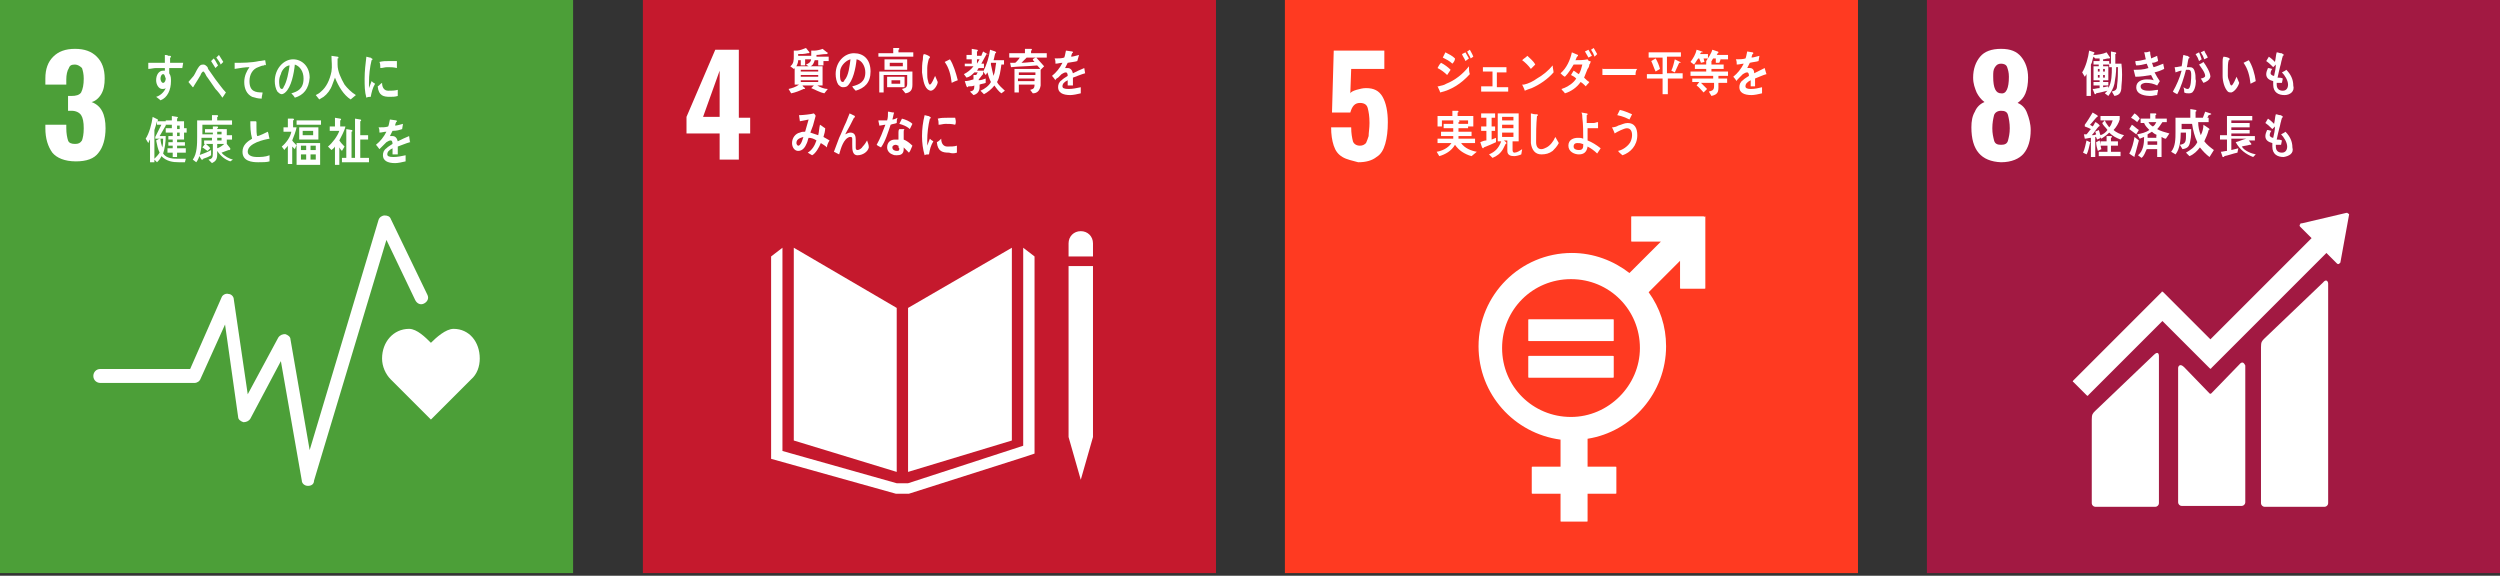
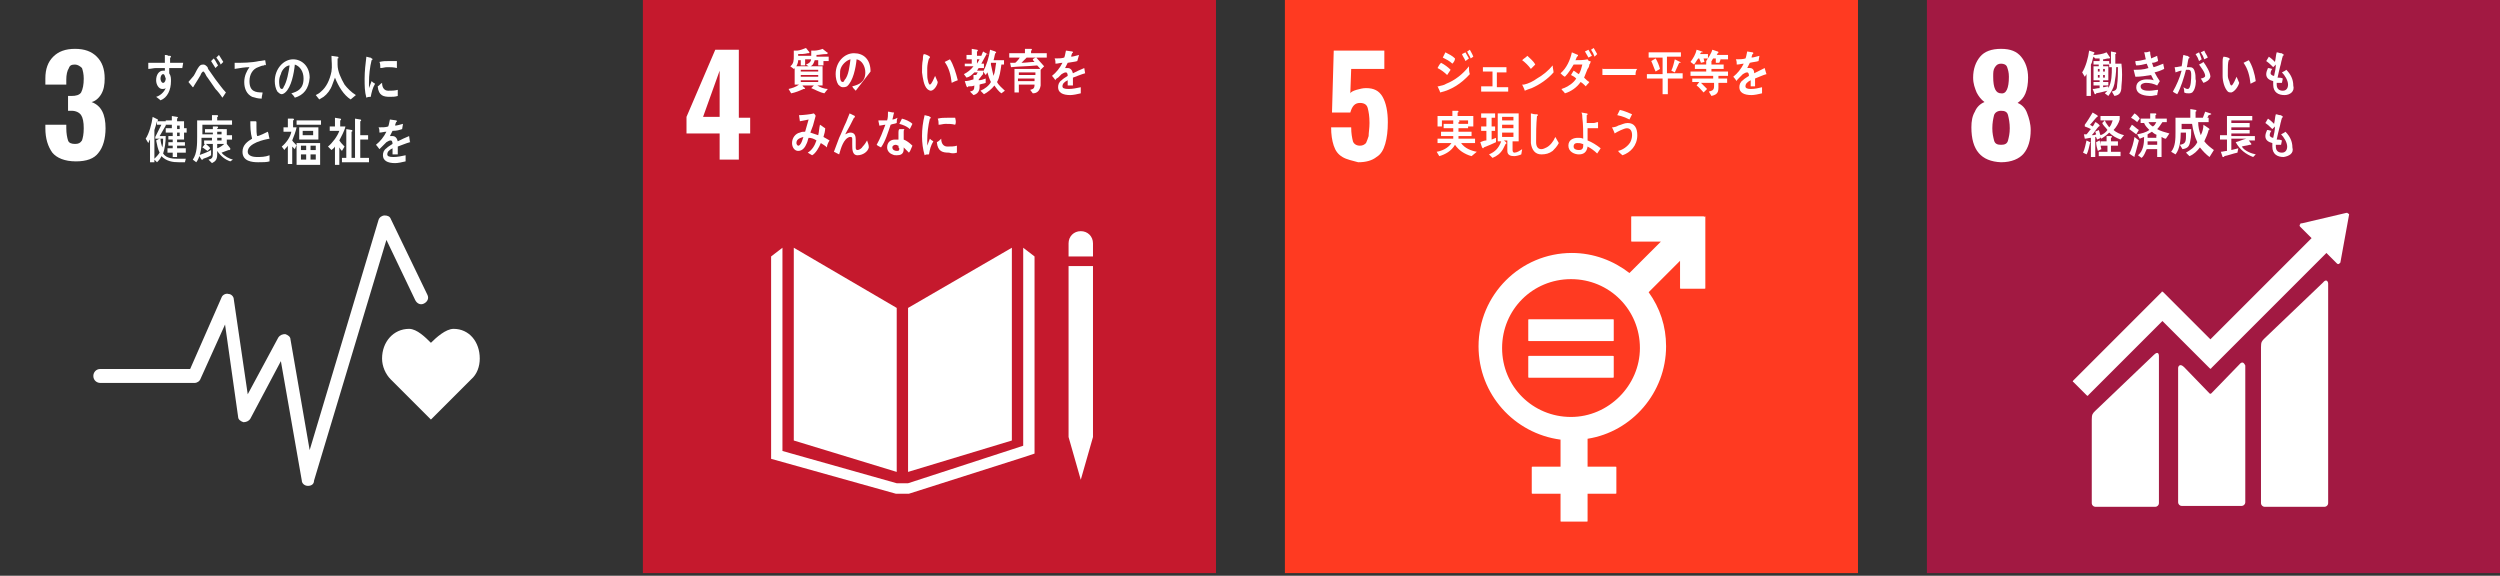
<svg xmlns="http://www.w3.org/2000/svg" version="1.1" id="レイヤー_2" x="0px" y="0px" viewBox="0 0 286.6 66" style="enable-background:new 0 0 286.6 66;" xml:space="preserve">
  <rect x="0" y="0" width="286.6" height="66" fill="#333333" stroke="none" />
  <style type="text/css">
	.st0{fill:#4C9F38;}
	.st1{fill:#C5192D;}
	.st2{fill:#FF3A21;}
	.st3{fill:#A21942;}
	.st4{fill:#FFFFFF;}
</style>
-   <rect x="0" y="0" class="st0" width="65.7" height="65.7" />
  <rect x="73.7" y="0" class="st1" width="65.7" height="65.7" />
  <rect x="147.3" y="0" class="st2" width="65.7" height="65.7" />
  <rect x="220.9" y="0" class="st3" width="65.7" height="65.7" />
  <g>
    <path class="st4" d="M82.5,15.3h-3.8v-1.9L82,5.7h2.7v7.8h1.3v1.8h-1.3v3h-2.2V15.3z M82.5,13.5V8.1l-1.9,5.3H82.5z" />
  </g>
  <g>
    <path class="st4" d="M153.9,18c-0.5-0.3-0.8-0.7-1-1.3c-0.2-0.6-0.3-1.3-0.3-2.1h2.3c0,0.7,0.1,1.2,0.2,1.6   c0.1,0.3,0.4,0.5,0.8,0.5c0.3,0,0.5-0.1,0.7-0.3c0.1-0.2,0.2-0.5,0.3-0.8c0-0.4,0.1-0.9,0.1-1.5c0-0.8-0.1-1.3-0.2-1.7   c-0.1-0.4-0.4-0.6-0.9-0.6c-0.6,0-0.9,0.4-1.1,1.1h-2.1l0.2-7.1h5.8v2.1h-3.8l-0.1,2.8c0.1-0.2,0.4-0.3,0.7-0.4   c0.4-0.1,0.7-0.2,1.1-0.2c0.9,0,1.5,0.3,1.9,1c0.4,0.7,0.6,1.7,0.6,2.9c0,1-0.1,1.8-0.3,2.5c-0.2,0.7-0.5,1.2-1,1.5   c-0.5,0.4-1.2,0.6-2.1,0.6C155,18.4,154.4,18.3,153.9,18z" />
  </g>
  <g>
    <path class="st4" d="M226,14.6c0-0.7,0.1-1.3,0.4-1.8c0.2-0.5,0.6-0.9,1.1-1.1c-0.4-0.3-0.7-0.7-0.9-1.1c-0.2-0.5-0.4-1-0.4-1.7   c0-1,0.3-1.8,0.8-2.4c0.5-0.6,1.3-0.9,2.4-0.9s1.8,0.3,2.3,0.9c0.5,0.6,0.8,1.4,0.8,2.4c0,0.7-0.1,1.3-0.3,1.8   c-0.2,0.5-0.5,0.8-0.9,1.1c0.5,0.2,0.9,0.6,1.1,1.2c0.2,0.5,0.4,1.2,0.4,1.9c0,1.2-0.3,2.1-0.8,2.7c-0.5,0.6-1.4,1-2.6,1   C227.1,18.5,226,17.2,226,14.6z M230.2,16.1c0.1-0.4,0.2-0.8,0.2-1.4c0-0.6-0.1-1.1-0.2-1.5c-0.1-0.4-0.4-0.5-0.8-0.5   s-0.7,0.2-0.8,0.5c-0.1,0.4-0.2,0.9-0.2,1.5c0,0.6,0.1,1,0.2,1.4c0.1,0.4,0.4,0.5,0.8,0.5S230.1,16.5,230.2,16.1z M230.3,8.8   c0-0.5-0.1-0.8-0.2-1.1c-0.1-0.3-0.4-0.4-0.7-0.4c-0.3,0-0.5,0.1-0.7,0.4c-0.2,0.3-0.2,0.6-0.2,1.1c0,1.3,0.3,1.9,0.9,1.9   C230,10.8,230.3,10.1,230.3,8.8z" />
  </g>
  <g>
    <path class="st4" d="M6,17.5c-0.5-0.7-0.8-1.6-0.8-2.8v-0.4h2.4v0.4c0,0.6,0.1,1.1,0.2,1.4c0.1,0.3,0.4,0.4,0.8,0.4   c0.4,0,0.6-0.1,0.8-0.4c0.1-0.3,0.2-0.7,0.2-1.4c0-0.7-0.1-1.2-0.3-1.5c-0.2-0.3-0.6-0.5-1.1-0.5c0,0-0.2,0-0.4,0v-1.7h0.4   c0.5,0,0.9-0.1,1.1-0.4C9.5,10.2,9.6,9.7,9.6,9c0-0.5-0.1-0.9-0.2-1.2C9.2,7.6,8.9,7.4,8.6,7.4c-0.4,0-0.6,0.1-0.7,0.4   C7.7,8.1,7.6,8.6,7.6,9.1v0.6H5.2V9c0-1.1,0.3-1.9,0.9-2.5c0.6-0.6,1.4-0.9,2.5-0.9c1.1,0,1.9,0.3,2.5,0.9c0.6,0.6,0.9,1.4,0.9,2.5   c0,0.7-0.1,1.3-0.4,1.8c-0.3,0.5-0.7,0.8-1.1,0.9c1.1,0.4,1.6,1.4,1.6,3c0,1.2-0.3,2.2-0.8,2.8c-0.5,0.7-1.4,1-2.6,1   C7.4,18.5,6.5,18.1,6,17.5z" />
  </g>
  <g>
    <path class="st4" d="M266.3,32.4l-6.7,6.4c-0.3,0.3-0.4,0.4-0.4,1v17.9c0,0.2,0.2,0.4,0.4,0.4h6.9c0.2,0,0.4-0.2,0.4-0.4V32.5   C266.9,32.3,266.7,31.9,266.3,32.4" />
    <path class="st4" d="M246.9,40.7l-6.7,6.4c-0.3,0.3-0.4,0.4-0.4,1v9.6c0,0.2,0.2,0.4,0.4,0.4h6.9c0.2,0,0.4-0.2,0.4-0.4V40.8   C247.5,40.6,247.4,40.2,246.9,40.7" />
    <path class="st4" d="M269.3,24.6c0-0.1,0-0.1-0.1-0.1c0,0-0.1-0.1-0.1-0.1l0,0l-0.1,0l-5.1,1.2l-0.1,0c0,0-0.1,0-0.1,0.1   c-0.1,0.1-0.1,0.2,0,0.3l0.1,0.1l1.2,1.2l-11.6,11.6l-5.4-5.4c-0.1-0.1-0.2-0.1-0.2,0l-1.5,1.5c0,0,0,0,0,0l-8.6,8.6   c-0.1,0.1-0.1,0.2,0,0.2l1.5,1.5c0.1,0.1,0.2,0.1,0.2,0l8.5-8.5l3.9,3.9c0,0,0,0,0,0l1.5,1.5c0.1,0.1,0.2,0.1,0.2,0l13.2-13.2   l1.2,1.2c0.1,0.1,0.2,0.1,0.3,0c0,0,0.1-0.1,0.1-0.1l0,0L269.3,24.6L269.3,24.6z" />
    <path class="st4" d="M256.7,41.8l-3.2,3.3c-0.1,0.1-0.2,0-0.2,0l-2.9-3c-0.5-0.5-0.7-0.1-0.7,0.1v15.4c0,0.2,0.2,0.4,0.4,0.4h6.9   c0.2,0,0.4-0.2,0.4-0.4V41.9C257.3,41.7,257.1,41.3,256.7,41.8" />
  </g>
  <g>
    <path class="st4" d="M55,41.1c0-1.9-1.2-3.4-3-3.4c-0.9,0-2,1-2.6,1.6c-0.6-0.6-1.6-1.6-2.5-1.6c-1.8,0-3.1,1.5-3.1,3.4   c0,0.9,0.4,1.8,1,2.4l0,0l4.6,4.6l4.6-4.6l0,0C54.7,42.9,55,42,55,41.1z" />
    <g>
      <path class="st4" d="M35.3,55.7C35.3,55.7,35.3,55.7,35.3,55.7c-0.4,0-0.7-0.3-0.7-0.6l-2.4-13.7L28.7,48    c-0.2,0.3-0.5,0.4-0.8,0.4c-0.3-0.1-0.6-0.3-0.6-0.6l-1.5-10.6L23,43.4c-0.1,0.3-0.4,0.5-0.7,0.5H11.5c-0.4,0-0.8-0.3-0.8-0.8    c0-0.4,0.3-0.8,0.8-0.8h10.3l3.6-8.2c0.1-0.3,0.5-0.5,0.8-0.4c0.3,0,0.6,0.3,0.6,0.6l1.6,10.9l3.5-6.5c0.2-0.3,0.5-0.4,0.8-0.4    c0.3,0.1,0.6,0.3,0.6,0.6l2.2,12.7l7.9-26.4c0.1-0.3,0.4-0.5,0.7-0.5c0.3,0,0.6,0.1,0.7,0.4l4.2,8.7c0.2,0.4,0,0.8-0.4,1    c-0.4,0.2-0.8,0-1-0.4l-3.3-6.9l-8.3,27.6C36,55.5,35.7,55.7,35.3,55.7z" />
    </g>
  </g>
  <g>
    <polygon class="st4" points="102.8,35.3 91,28.4 91,50.5 102.8,54.1  " />
    <polygon class="st4" points="104.1,35.3 104.1,54.1 116,50.5 116,28.4  " />
    <polygon class="st4" points="122.9,50.1 122.5,50.1 123.9,55 125.3,50.1 125,50.1 125.3,50.1 125.3,30.5 125,30.5 124.6,30.5    124.2,30.5 123.6,30.5 123.2,30.5 122.9,30.5 122.5,30.5 122.5,50.1  " />
    <polygon class="st4" points="118.6,29.4 117.3,28.4 117.3,51.1 104.1,55.4 103.5,55.4 103.4,55.4 102.8,55.4 89.7,51.7 89.7,28.4    88.4,29.4 88.4,52.6 102.7,56.6 103.4,56.6 103.5,56.6 104.2,56.6 117.4,52.4 118.6,52  " />
    <path class="st4" d="M125.3,27.9c0-0.8-0.6-1.4-1.4-1.4c-0.8,0-1.4,0.6-1.4,1.4v1.5h2.8V27.9z" />
  </g>
  <g>
    <path class="st4" d="M195.3,24.8h-8.2c-0.1,0-0.1,0-0.1,0.1v2.7c0,0.1,0,0.1,0.1,0.1h3.3l-3.6,3.6c-1.8-1.4-4.1-2.3-6.6-2.3   c-5.9,0-10.7,4.8-10.7,10.7c0,5.5,4.1,10,9.4,10.7v3.1h-3.2c-0.1,0-0.1,0-0.1,0.1v2.9c0,0.1,0,0.1,0.1,0.1h3.2v3.1   c0,0.1,0,0.1,0.1,0.1h2.9c0.1,0,0.1,0,0.1-0.1v-3.1h3.2c0.1,0,0.1,0,0.1-0.1v-2.9c0-0.1,0-0.1-0.1-0.1h-3.2v-3.2   c5.1-0.8,9-5.3,9-10.6c0-2.3-0.7-4.4-2-6.2l3.6-3.6v3.1c0,0.1,0,0.1,0.1,0.1h2.7c0.1,0,0.1,0,0.1-0.1v-8.2   C195.4,24.9,195.3,24.8,195.3,24.8 M180.1,47.8c-4.4,0-7.9-3.5-7.9-7.9c0-4.4,3.5-7.9,7.9-7.9c4.4,0,7.9,3.5,7.9,7.9   C188,44.2,184.4,47.8,180.1,47.8" />
    <path class="st4" d="M184.9,36.6h-9.6c-0.1,0-0.1,0-0.1,0.1V39c0,0.1,0,0.1,0.1,0.1h9.6c0.1,0,0.1,0,0.1-0.1v-2.3   C185,36.6,185,36.6,184.9,36.6" />
    <path class="st4" d="M184.9,40.8h-9.6c-0.1,0-0.1,0-0.1,0.1v2.3c0,0.1,0,0.1,0.1,0.1h9.6c0.1,0,0.1,0,0.1-0.1v-2.3   C185,40.8,185,40.8,184.9,40.8" />
  </g>
  <g>
    <path class="st4" d="M42.5,11.1c-0.2,0-0.3,0-0.5,0.1c-0.2-0.7-0.2-1.4-0.2-2.2c0-0.8,0.1-1.7,0.2-2.5l0.4,0.1c0.1,0,0.1,0,0.2,0.1   c0,0,0.1,0,0.1,0.1c0,0,0,0.1-0.1,0.1c-0.2,0.8-0.3,1.7-0.3,2.6c0,0.2,0,0.4,0,0.6c0.1-0.3,0.2-0.5,0.3-0.8   c0.1,0.1,0.2,0.2,0.4,0.3C42.7,10.1,42.6,10.6,42.5,11.1z M45.6,11c-0.3,0.1-0.6,0.1-0.9,0.1c-0.7,0-1.3-0.1-1.4-1.2   c0.2-0.1,0.3-0.3,0.5-0.4c0,0.6,0.3,0.9,0.7,0.9c0.4,0,0.7,0,1.1-0.1C45.6,10.5,45.6,10.8,45.6,11z M45.5,7.8   c-0.4-0.1-0.7-0.1-1.1-0.1c-0.3,0-0.5,0.1-0.8,0.1c0-0.2,0-0.5-0.1-0.7c0.4-0.1,0.7-0.1,1.1-0.1c0.3,0,0.6,0,0.9,0   C45.5,7.3,45.5,7.6,45.5,7.8z" />
    <path class="st4" d="M20.9,7.8c-0.2,0-0.4,0-0.6,0c-0.3,0-0.6,0-0.9,0c0,0.2,0,0.4,0,0.6c0.2,0.3,0.2,0.6,0.2,0.9   c0,1-0.4,1.9-1.2,2.2c-0.2-0.2-0.4-0.3-0.5-0.4c0.4-0.1,0.9-0.5,1.1-1c-0.1,0.1-0.3,0.1-0.4,0.1c-0.4,0-0.7-0.5-0.7-1   c0-0.6,0.3-1.1,0.8-1.1c0.1,0,0.1,0,0.2,0c0-0.1,0-0.2,0-0.3c-0.3,0-0.7,0-1,0c-0.3,0-0.6,0.1-0.9,0.1c0-0.2,0-0.5,0-0.7   c0.6,0,1.3,0,1.9,0c0-0.3,0-0.6,0-0.9c0.1,0,0.3,0,0.4,0.1c0.1,0,0.1,0,0.2,0c0,0,0.1,0,0.1,0.1c0,0.1,0,0.1-0.1,0.1   c0,0.2,0,0.4,0,0.6c0.5,0,1,0,1.5,0L20.9,7.8z M18.7,8.5c-0.2,0-0.3,0.3-0.3,0.5c0,0.2,0.1,0.5,0.3,0.5c0.2,0,0.3-0.3,0.3-0.5   C18.9,8.8,18.9,8.5,18.7,8.5z" />
    <path class="st4" d="M25.5,11.2c-0.2-0.3-0.5-0.7-0.8-1c-0.3-0.4-0.6-0.9-0.9-1.3c-0.1-0.1-0.2-0.3-0.3-0.5   c-0.1-0.1-0.1-0.2-0.2-0.2c-0.1,0-0.3,0.3-0.3,0.4c-0.1,0.2-0.2,0.3-0.3,0.5c-0.2,0.3-0.3,0.5-0.5,0.8c0,0,0,0,0,0   c0,0,0,0.1-0.1,0.1l-0.5-0.6c0.2-0.2,0.4-0.5,0.6-0.7c0.2-0.3,0.3-0.6,0.5-0.9c0.2-0.3,0.3-0.4,0.6-0.4c0.2,0,0.3,0.1,0.5,0.3   C23.8,7.8,23.9,8,24,8.1c0.2,0.3,0.5,0.7,0.7,1c0.4,0.5,0.8,1.1,1.2,1.5L25.5,11.2z M24.7,7.8c-0.2-0.3-0.3-0.5-0.5-0.8l0.3-0.3   c0.2,0.2,0.3,0.5,0.5,0.8L24.7,7.8z M25.3,7.4c-0.1-0.3-0.3-0.5-0.5-0.8l0.3-0.3c0.2,0.3,0.3,0.5,0.5,0.8L25.3,7.4z" />
    <path class="st4" d="M30.3,7.5c-0.2,0-0.5,0.1-0.7,0.2c-0.6,0.2-1,0.8-1,1.6c0,1.2,0.7,1.3,1.5,1.3c0,0.2-0.1,0.4-0.1,0.7   c0,0-0.1,0-0.1,0c-0.3,0-0.7-0.1-1-0.2c-0.6-0.3-0.9-0.9-0.9-1.7c0-0.7,0.3-1.3,0.6-1.7c-0.5,0-1.1,0.1-1.7,0.2c0-0.3,0-0.5,0-0.7   c0.9,0,1.9,0,2.8-0.2c0.2,0,0.6-0.1,0.7-0.1c0,0.1,0.1,0.5,0.1,0.6C30.4,7.4,30.3,7.4,30.3,7.5z" />
    <path class="st4" d="M33.8,11.2c-0.1-0.2-0.3-0.4-0.4-0.5c0.7-0.2,1.4-0.5,1.4-1.7c0-0.8-0.4-1.4-1-1.6c-0.1,1-0.4,2.6-1.1,3.2   c-0.1,0.1-0.3,0.2-0.4,0.2c-0.2,0-0.4-0.2-0.5-0.3c-0.2-0.3-0.3-0.8-0.3-1.2c0-1.4,1-2.5,2.1-2.5c1,0,1.9,0.8,1.9,2.1   C35.4,10.2,34.8,10.9,33.8,11.2z M32.2,8.5C32.1,8.7,32,9,32,9.3c0,0.2,0,0.9,0.3,0.9c0.1,0,0.2-0.1,0.2-0.2   c0.4-0.6,0.6-1.8,0.7-2.5C32.8,7.5,32.3,8,32.2,8.5z" />
    <path class="st4" d="M40.2,11.4c-0.8-0.5-1.4-1.5-1.8-2.5c-0.1,0.3-0.2,0.5-0.3,0.8c-0.2,0.6-0.6,1.1-1,1.4   c-0.2,0.1-0.3,0.2-0.5,0.3l-0.4-0.5c0.2-0.1,0.4-0.2,0.6-0.4c0.6-0.5,1-1.3,1.2-2.3C38.1,7.6,38,7,38,6.4l0.7,0.1   c0,0,0.1,0,0.1,0.1c0,0.1,0,0.1-0.1,0.1c0,0.2,0,0.5,0,0.7c0,0.8,0.4,1.6,0.8,2.3c0.3,0.4,0.8,0.9,1.3,1.2L40.2,11.4z" />
    <path class="st4" d="M21.2,18.6c-0.2,0-0.4,0-0.7,0c-0.7,0-1.4-0.1-2-0.7c-0.1,0.3-0.3,0.5-0.5,0.7l-0.3-0.3v0.3h-0.5V16   c-0.1,0.1-0.1,0.2-0.2,0.4l-0.3-0.5c0.4-0.6,0.7-1.7,0.8-2.5l0.6,0.3c0,0,0,0,0,0.1c0,0,0,0.1-0.1,0.1h1v0.5l-0.7,1.2h0.7   c0,0.7-0.1,1.4-0.3,2c0.4,0.6,1.2,0.6,1.8,0.6c0.3,0,0.5,0,0.8,0L21.2,18.6z M17.8,15.9v-0.2l0.7-1.4h-0.5v-0.4   c-0.1,0.4-0.2,0.7-0.3,1v3.3c0.2-0.2,0.4-0.4,0.6-0.7c-0.2-0.4-0.3-0.9-0.4-1.4c0.2-0.1,0.3-0.2,0.5-0.2c0,0.3,0.1,0.7,0.2,1   c0.1-0.3,0.1-0.7,0.1-1H17.8z M21.1,15.2V16h-0.8v0.3h0.9v0.4h-0.9V17h1v0.5h-1V18h-0.5v-0.5h-0.6V17h0.6v-0.3h-0.5v-0.4h0.5V16   h-0.5v-0.4h0.5v-0.4H19v-0.5h0.7v-0.4H19v-0.5h0.7v-0.5l0.6,0.1c0,0,0.1,0,0.1,0.1c0,0-0.1,0.1-0.1,0.1v0.3h0.8v0.8h0.3v0.5H21.1z    M20.6,14.4h-0.3v0.4h0.3V14.4z M20.6,15.2h-0.3v0.4h0.3V15.2z" />
    <path class="st4" d="M26.4,18.5c-0.6-0.2-1.1-0.6-1.5-1.2c0,0.1,0,0.3,0,0.4c0,0.6-0.2,0.8-0.6,1l-0.4-0.4c0.4-0.1,0.5-0.2,0.5-0.7   v-1.1h-0.8c0.2,0.2,0.4,0.3,0.5,0.5l-0.3,0.3c-0.2-0.1-0.4-0.3-0.6-0.4l0.3-0.4h-0.1v-0.4h0.9v-0.3h-1.2c0,0.2,0,0.4,0,0.6   c0,0.7-0.2,1.7-0.6,2.2c-0.1-0.1-0.3-0.2-0.4-0.3c0.5-0.7,0.5-1.8,0.5-2.6c0-0.6,0-1.3,0-1.9h1.7v-0.6c0.2,0,0.4,0,0.6,0   c0,0,0.1,0,0.1,0.1c0,0.1,0,0.1-0.1,0.1v0.4h1.7v0.5h-3.4c0,0.4,0,0.7,0,1.1h1.2v-0.2h-0.9v-0.4h0.9v-0.3l0.5,0c0,0,0.1,0,0.1,0.1   c0,0,0,0.1-0.1,0.1v0.1H26v0.7h0.6v0.5H26v0.5l0,0l0.4,0.5c0,0,0,0,0,0.1c0,0,0,0.1-0.1,0.1c0,0-0.1,0-0.1,0   c-0.3,0.1-0.5,0.2-0.8,0.3c0.3,0.4,0.9,0.7,1.3,0.8L26.4,18.5z M24.2,17.8c-0.3,0.2-0.6,0.3-0.9,0.4c0,0,0,0.1-0.1,0.1   c0,0,0,0-0.1,0l-0.3-0.5c0.5-0.2,0.9-0.3,1.4-0.6L24.2,17.8z M25.4,15.1h-0.5v0.3h0.5V15.1z M25.4,15.8h-0.5v0.3h0.5V15.8z    M24.9,16.5V17c0.3-0.1,0.6-0.3,0.8-0.5L24.9,16.5z" />
    <path class="st4" d="M29.6,18.6c-0.7,0-1.8-0.1-1.8-1.2c0-0.8,0.6-1.2,1.1-1.5c-0.2-0.7-0.2-1.4-0.2-2c0.1,0,0.3,0,0.4,0   c0.1,0,0.1,0,0.2,0c0,0,0.1,0,0.1,0.1c0,0,0,0,0,0.1c0,0.2,0,0.4,0,0.5c0,0.2,0,0.9,0.1,1c0,0,0,0,0,0c0.2,0,1-0.4,1.2-0.5   c0.1,0.2,0.1,0.5,0.2,0.8c-0.6,0.1-2.5,0.5-2.5,1.5c0,0.5,0.7,0.6,1,0.6c0.5,0,1,0,1.5-0.2c0,0.2,0,0.5,0,0.7   C30.6,18.6,30.1,18.6,29.6,18.6z" />
    <path class="st4" d="M34,18.7v-2.1l-0.2,0.5c-0.1-0.1-0.2-0.2-0.3-0.3v2H33v-2.1c-0.1,0.2-0.3,0.3-0.4,0.5l-0.3-0.4   c0.5-0.4,1-1.1,1.1-1.7h-0.9v-0.5H33v-1l0.6,0c0,0,0.1,0,0.1,0.1c0,0,0,0.1-0.1,0.1v0.8H34c-0.1,0.5-0.3,1-0.5,1.5   c0.1,0.2,0.4,0.4,0.5,0.6v-0.3h2.7v2.5H34z M34,14.3v-0.5h2.8v0.5H34z M34.3,16v-1.4h2.2V16H34.3z M35.1,16.7h-0.6v0.5h0.6V16.7z    M35.1,17.7h-0.6v0.6h0.6V17.7z M35.9,15h-1.2v0.5h1.2V15z M36.2,16.7h-0.6v0.5h0.6V16.7z M36.2,17.7h-0.6v0.6h0.6V17.7z" />
    <path class="st4" d="M38.9,16.1L38.9,16.1c0.2,0.3,0.4,0.5,0.6,0.7l-0.3,0.5c-0.1-0.1-0.2-0.2-0.3-0.4v2h-0.5v-2.1   c-0.1,0.2-0.3,0.3-0.4,0.4l-0.4-0.4c0.5-0.4,1.1-1.2,1.3-1.8h-1.1v-0.5h0.6v-1l0.6,0.1c0,0,0.1,0,0.1,0.1c0,0,0,0.1-0.1,0.1v0.7   h0.6C39.5,15,39.1,15.7,38.9,16.1z M39.2,18.6v-0.5h0.5v-3.3l0.6,0.1c0,0,0.1,0,0.1,0.1c0,0.1-0.1,0.1-0.1,0.1v3h0.4v-4.5l0.6,0.1   c0,0,0.1,0,0.1,0.1c0,0.1-0.1,0.1-0.1,0.1v1.6h0.9V16h-0.9v2.1h1v0.5H39.2z" />
    <path class="st4" d="M47,16.3C47,16.3,47,16.2,47,16.3c-0.4,0.1-1.1,0.4-1.4,0.5v0.9l-0.6,0c0-0.1,0-0.2,0-0.3V17   c-0.4,0.2-0.6,0.4-0.6,0.7c0,0.2,0.2,0.3,0.7,0.3c0.5,0,0.9-0.1,1.4-0.2l0,0.7c-0.4,0.1-0.9,0.2-1.2,0.2c-0.9,0-1.4-0.3-1.4-0.9   c0-0.3,0.1-0.6,0.4-0.8c0.2-0.2,0.4-0.3,0.7-0.5c0-0.3-0.1-0.4-0.2-0.4c-0.2,0-0.3,0.1-0.5,0.2c-0.1,0.1-0.2,0.2-0.4,0.4   c-0.2,0.2-0.3,0.3-0.4,0.4c-0.1-0.1-0.2-0.3-0.4-0.5c0.5-0.4,0.9-0.9,1.2-1.5c-0.3,0-0.5,0.1-0.8,0.1c0-0.2,0-0.4-0.1-0.6   c0.5,0,0.8,0,1.1-0.1c0.1-0.2,0.1-0.4,0.2-0.8l0.7,0.1c0,0,0.1,0,0.1,0.1c0,0,0,0.1-0.1,0.1c0,0.1-0.1,0.2-0.1,0.4   c0.2,0,0.5-0.1,0.9-0.2l-0.1,0.6C45.8,14.9,45.5,15,45,15c-0.1,0.2-0.2,0.4-0.3,0.6c0.1,0,0.2,0,0.3,0c0.3,0,0.5,0.2,0.6,0.6   c0.4-0.2,0.8-0.4,1.3-0.6L47,16.3C47.1,16.2,47.1,16.3,47,16.3z" />
  </g>
  <g>
    <path class="st4" d="M92.3,6.9l0,0.6h-0.5V6.9h-0.3c0,0.4-0.2,0.8-0.5,1l-0.4-0.3C91,7.3,91,6.9,91,6.4c0-0.2,0-0.4,0-0.6l0.4,0   c0.2,0,0.8-0.2,1-0.3L92.8,6c0,0,0,0.1-0.1,0.1c0,0-0.1,0-0.1,0c-0.4,0.1-0.7,0.1-1.1,0.1c0,0.1,0,0.2,0,0.2h1.7v0.4H92.3z    M94.4,6.9v0.6h-0.6V6.9h-0.4c-0.1,0.3-0.2,0.6-0.5,0.7h1.4v2.2h-0.6c0.3,0.2,0.8,0.4,1.2,0.4l-0.4,0.5c-0.5-0.1-1-0.4-1.5-0.6   c0.1-0.1,0.2-0.2,0.3-0.3h-1.3c0,0.1,0.3,0.3,0.3,0.3c0,0,0,0.1-0.1,0.1c0,0,0,0-0.1,0c-0.4,0.2-0.9,0.4-1.4,0.5l-0.3-0.5   c0.4-0.1,0.8-0.2,1.2-0.5h-0.5V7.6h1.6c-0.1-0.1-0.2-0.1-0.3-0.2C92.9,7.2,93,7,93,6.6c0-0.3,0-0.6,0-0.8l0.4,0   c0.2,0,0.7-0.1,0.9-0.2L94.8,6c0,0,0.1,0,0.1,0.1c0,0-0.1,0.1-0.1,0.1c0,0-0.1,0-0.1,0c-0.4,0-0.8,0.1-1.1,0.1c0,0.1,0,0.2,0,0.2   H95v0.5H94.4z M93.8,8h-2v0.2h2V8z M93.8,8.6h-2v0.2h2V8.6z M93.8,9.2h-2v0.2h2V9.2z" />
-     <path class="st4" d="M98.1,10.4c-0.2-0.2-0.3-0.3-0.4-0.5c0.8-0.2,1.5-0.5,1.5-1.6c0-0.7-0.4-1.4-1-1.5c-0.1,1-0.4,2.5-1.1,3.1   C96.9,10,96.7,10,96.6,10c-0.2,0-0.4-0.2-0.5-0.3c-0.2-0.3-0.3-0.8-0.3-1.2c0-1.4,1-2.4,2.1-2.4c1.1,0,1.9,0.7,1.9,2.1   C99.8,9.5,99.1,10.1,98.1,10.4z M96.4,7.8c-0.1,0.2-0.1,0.5-0.1,0.8c0,0.2,0,0.8,0.3,0.8c0.1,0,0.2-0.1,0.2-0.2   c0.5-0.5,0.6-1.7,0.7-2.4C97.1,6.9,96.6,7.3,96.4,7.8z" />
-     <path class="st4" d="M100.7,6.6V6.1h1.7V5.5l0.6,0c0,0,0.1,0,0.1,0.1c0,0,0,0.1-0.1,0.1v0.3h1.7v0.5H100.7z M103.8,10.7l-0.4-0.5   c0.3-0.1,0.6-0.1,0.6-0.6v-1h-2.7v2h-0.5V8.2h3.8v1.5C104.6,10.3,104.4,10.6,103.8,10.7z M101.4,7.9V6.8h2.6v1.2H101.4z    M101.7,10.1V8.8h2v1.2H101.7z M103.5,7.2H102v0.4h1.5V7.2z M103.2,9.2h-1v0.4h1V9.2z" />
+     <path class="st4" d="M98.1,10.4c-0.2-0.2-0.3-0.3-0.4-0.5c0.8-0.2,1.5-0.5,1.5-1.6c0-0.7-0.4-1.4-1-1.5c-0.1,1-0.4,2.5-1.1,3.1   C96.9,10,96.7,10,96.6,10c-0.2,0-0.4-0.2-0.5-0.3c-0.2-0.3-0.3-0.8-0.3-1.2c0-1.4,1-2.4,2.1-2.4c1.1,0,1.9,0.7,1.9,2.1   z M96.4,7.8c-0.1,0.2-0.1,0.5-0.1,0.8c0,0.2,0,0.8,0.3,0.8c0.1,0,0.2-0.1,0.2-0.2   c0.5-0.5,0.6-1.7,0.7-2.4C97.1,6.9,96.6,7.3,96.4,7.8z" />
    <path class="st4" d="M106.7,10.4c-0.1,0-0.3-0.1-0.4-0.2c-0.4-0.4-0.5-1.2-0.6-1.9c0-0.5,0-1,0.1-1.5c0-0.2,0-0.4,0.1-0.6   c0.2,0,0.6,0.2,0.7,0.3c0,0,0,0,0,0.1c0,0.1-0.1,0.1-0.1,0.1c-0.1,0.3-0.2,0.8-0.2,1.1c0,0.2,0,0.5,0,0.7c0,0.2,0,0.5,0.1,0.8   c0,0.1,0.1,0.4,0.2,0.4c0.2,0,0.5-0.8,0.6-1l0.3,0.7C107.5,9.7,107.1,10.4,106.7,10.4z M109.1,9.5c-0.1-0.9-0.3-1.7-0.8-2.4   c0.2-0.1,0.4-0.2,0.6-0.3c0.4,0.6,0.7,1.6,0.9,2.4C109.5,9.3,109.3,9.4,109.1,9.5z" />
    <path class="st4" d="M113.1,6.2c-0.2,0.4-0.4,0.7-0.6,1.1h0.3v0.5h-0.6c-0.1,0.1-0.1,0.2-0.2,0.3h0.7v0.4c-0.2,0.2-0.3,0.4-0.5,0.6   v0.1c0.3,0,0.5-0.1,0.8-0.2l0,0.5c-0.2,0.1-0.5,0.1-0.7,0.2V10c0,0.5-0.3,0.8-0.7,0.9l-0.4-0.4c0.4-0.1,0.5-0.2,0.5-0.7   c-0.2,0.1-0.4,0.1-0.7,0.1c0,0,0,0.1-0.1,0.1c0,0,0,0-0.1-0.1l-0.2-0.6c0.3,0,0.7-0.1,1-0.2c0-0.2,0-0.4,0-0.5l0.3,0   c0.1-0.1,0.1-0.2,0.2-0.3h-0.4c-0.3,0.3-0.5,0.5-0.9,0.6l-0.3-0.4c0.4-0.2,0.8-0.5,1.1-0.9h-1V7.3h0.8V6.8h-0.6V6.3h0.6V5.6   l0.6,0.1c0,0,0.1,0,0.1,0.1c0,0,0,0.1-0.1,0.1v0.5h0.7l-0.3,0.3c0.1-0.3,0.2-0.6,0.3-0.8l0.5,0.3c0,0,0.1,0,0.1,0.1   C113.2,6.2,113.2,6.2,113.1,6.2z M112,6.8v0.5c0.1-0.2,0.2-0.3,0.3-0.5H112z M114.8,10.7c-0.3-0.2-0.6-0.6-0.8-0.9   c-0.3,0.4-0.8,0.8-1.2,1l-0.4-0.4c0.5-0.2,1-0.6,1.2-1c-0.2-0.4-0.3-0.7-0.4-1.1c-0.1,0.1-0.1,0.2-0.2,0.3l-0.3-0.4   c0.4-0.7,0.7-1.7,0.8-2.5l0.6,0.2c0,0,0.1,0.1,0.1,0.1c0,0.1-0.1,0.1-0.1,0.1c-0.1,0.3-0.1,0.5-0.2,0.8h1.2v0.5h-0.3   c-0.1,0.7-0.2,1.5-0.5,2c0.2,0.4,0.6,0.7,0.9,1L114.8,10.7z M113.6,7.3l0,0.1c0.1,0.5,0.2,0.9,0.3,1.3c0.2-0.5,0.2-1,0.3-1.5H113.6   z" />
    <path class="st4" d="M118.8,6.6c0.3,0.3,0.6,0.7,0.9,1L119.3,8c-0.1-0.2-0.2-0.3-0.4-0.5c-1,0.1-2,0.1-3,0.2l-0.1-0.5h0.5   c0.1,0,0.1,0,0.2-0.1c0.1-0.1,0.3-0.3,0.4-0.5h-1.2V6.1h1.8V5.6l0.7,0c0,0,0.1,0,0.1,0.1c0,0.1-0.1,0.1-0.1,0.1v0.3h1.8v0.5H118.8z    M118.4,10.7l-0.3-0.4c0.3-0.1,0.5-0.1,0.5-0.6h-1.8v0.9h-0.5V7.9h3v1.9C119.2,10.4,118.9,10.7,118.4,10.7z M116.8,8.3v0.3h1.9   l0-0.3H116.8z M118.6,9h-1.9v0.3h1.9V9z M117.7,6.6c-0.2,0.2-0.4,0.4-0.6,0.6c0.5,0,1-0.1,1.5-0.1c-0.1-0.1-0.2-0.2-0.2-0.3   c0.1-0.1,0.3-0.2,0.4-0.2H117.7z" />
    <path class="st4" d="M124.4,8.4C124.4,8.4,124.4,8.4,124.4,8.4c-0.4,0.1-1.1,0.4-1.4,0.5v0.9l-0.6,0c0-0.1,0-0.2,0-0.3V9.2   c-0.4,0.2-0.6,0.4-0.6,0.7c0,0.2,0.2,0.3,0.7,0.3c0.5,0,0.9-0.1,1.4-0.2l0,0.7c-0.4,0.1-0.9,0.2-1.2,0.2c-0.9,0-1.4-0.3-1.4-0.9   c0-0.3,0.1-0.6,0.4-0.8c0.2-0.2,0.4-0.3,0.7-0.5c0-0.3-0.1-0.4-0.2-0.4c-0.2,0-0.3,0.1-0.5,0.2c-0.1,0.1-0.2,0.2-0.4,0.4   C121.1,9,121,9.1,121,9.2c-0.1-0.1-0.2-0.3-0.4-0.5c0.5-0.4,0.9-0.9,1.2-1.5c-0.3,0-0.5,0.1-0.8,0.1c0-0.2,0-0.4-0.1-0.6   c0.5,0,0.8,0,1.1-0.1c0.1-0.2,0.1-0.4,0.2-0.8l0.7,0.1c0,0,0.1,0,0.1,0.1c0,0,0,0.1-0.1,0.1c0,0.1-0.1,0.2-0.1,0.4   c0.2,0,0.5-0.1,0.9-0.2L123.5,7c-0.3,0.1-0.6,0.1-1.1,0.2c-0.1,0.2-0.2,0.4-0.3,0.6c0.1,0,0.2,0,0.3,0c0.3,0,0.5,0.2,0.6,0.6   c0.4-0.2,0.8-0.4,1.3-0.6L124.4,8.4C124.5,8.4,124.4,8.4,124.4,8.4z" />
    <path class="st4" d="M94.8,16.9c-0.2-0.2-0.4-0.3-0.7-0.5c-0.2,0.5-0.6,1.2-1,1.4l-0.5-0.3c0.5-0.3,0.8-0.8,1-1.4   c-0.3-0.2-0.6-0.3-0.9-0.3c-0.1,0.2-0.1,0.4-0.2,0.6c-0.2,0.5-0.5,0.9-1,0.9c-0.4,0-0.7-0.4-0.7-0.9c0-0.6,0.4-1.1,0.9-1.2   c0.2-0.1,0.4-0.1,0.6-0.1c0.1-0.4,0.3-1,0.4-1.4l-1,0.2l-0.1-0.7h0.1c0.3,0,1.3-0.1,1.6-0.2c0.1,0.1,0.2,0.2,0.2,0.3   c-0.1,0.4-0.2,0.7-0.3,1.1c-0.1,0.3-0.2,0.5-0.3,0.8c0.3,0.1,0.6,0.2,0.9,0.3c0.1-0.4,0.1-0.8,0.2-1.2c0.2,0.1,0.4,0.3,0.6,0.4   c0,0.3-0.1,0.7-0.2,1c0.2,0.1,0.5,0.3,0.7,0.4C94.9,16.4,94.8,16.7,94.8,16.9z M91.3,16.4c0,0.1,0.1,0.3,0.2,0.3   c0.1,0,0.1,0,0.2-0.1c0.2-0.2,0.3-0.6,0.4-0.9C91.8,15.8,91.3,15.9,91.3,16.4z" />
    <path class="st4" d="M98.3,17.8c-0.6,0-0.6-0.7-0.6-1.2V16c0-0.2,0-0.3-0.2-0.3c0,0-0.1,0-0.1,0c-0.7,0.2-1,1.3-1.2,2   c-0.2-0.1-0.4-0.2-0.6-0.3c0.2-0.5,0.4-1.1,0.6-1.6c0.3-0.6,0.5-1.2,0.8-1.8c0.1-0.3,0.3-0.7,0.4-1c0.2,0.1,0.4,0.2,0.6,0.3   c0,0,0,0,0,0.1c0,0,0,0.1-0.1,0.1c-0.3,0.6-0.6,1.2-0.9,1.7c0,0.1-0.1,0.1-0.1,0.2c0.2-0.1,0.4-0.2,0.6-0.2c0.5,0,0.6,0.4,0.6,0.8   c0,0.3,0,0.6,0,0.9c0,0.1,0,0.3,0.2,0.3c0.2,0,0.5-0.2,0.6-0.4c0.2-0.2,0.4-0.5,0.5-0.7c0.1,0.3,0.2,0.5,0.2,0.8   C99.5,17.4,98.9,17.8,98.3,17.8z" />
    <path class="st4" d="M102.8,14.1c-0.2,0.1-0.5,0.1-0.7,0.2c-0.3,0.9-0.6,1.9-1.1,2.6c-0.2-0.1-0.4-0.2-0.5-0.3   c0.4-0.7,0.7-1.5,1-2.3c-0.2,0-0.5,0.1-0.7,0.1c0-0.2-0.1-0.4-0.1-0.6c0.1,0,0.2,0,0.3,0c0.2,0,0.4,0,0.7,0c0.1-0.3,0.1-0.6,0.1-1   c0.2,0,0.4,0.1,0.7,0.1c-0.1,0.3-0.1,0.5-0.2,0.8c0.2,0,0.4-0.1,0.6-0.2C102.8,13.7,102.8,13.9,102.8,14.1z M104.2,17.5   c-0.2-0.2-0.4-0.4-0.6-0.6c0,0.1,0,0.1,0,0.2c0,0.6-0.4,0.7-0.8,0.7c-0.2,0-0.3,0-0.5-0.1c-0.3-0.1-0.6-0.4-0.6-0.8   c0-0.6,0.4-0.9,0.9-0.9c0.1,0,0.3,0,0.4,0c0-0.3,0-0.5,0-0.8c0-0.1,0-0.3,0.1-0.4c0.1,0,0.3,0,0.4,0c0,0,0.2,0,0.2,0c0,0,0,0,0,0   c-0.1,0.1-0.1,0.2-0.1,0.3c0,0.3,0,0.6,0,0.9c0.3,0.1,0.7,0.4,1,0.7C104.4,17.2,104.3,17.4,104.2,17.5z M103,16.7   c-0.1,0-0.2-0.1-0.3-0.1c-0.2,0-0.4,0.1-0.4,0.3c0,0.3,0.3,0.4,0.5,0.4c0.2,0,0.3,0,0.3-0.3C103,17,103,16.8,103,16.7z M104.3,14.8   c-0.3-0.3-0.8-0.5-1.2-0.6l0.3-0.6c0.4,0.1,0.9,0.3,1.2,0.6L104.3,14.8z" />
    <path class="st4" d="M106.5,17.7c-0.2,0-0.4,0-0.5,0.1c-0.2-0.7-0.3-1.4-0.3-2.2c0-0.8,0.1-1.6,0.3-2.4l0.4,0.1   c0.1,0,0.1,0,0.2,0.1c0,0,0.1,0,0.1,0.1c0,0,0,0.1-0.1,0.1c-0.2,0.8-0.3,1.7-0.3,2.5c0,0.2,0,0.4,0,0.6c0.1-0.3,0.2-0.5,0.3-0.8   c0.1,0.1,0.2,0.2,0.4,0.3C106.7,16.7,106.6,17.1,106.5,17.7z M109.7,17.5c-0.3,0.1-0.6,0.1-0.9,0c-0.7,0-1.3-0.1-1.4-1.2   c0.2-0.1,0.3-0.2,0.5-0.4c0,0.6,0.3,0.9,0.7,0.9c0.4,0,0.8,0,1.1-0.1C109.7,17,109.7,17.3,109.7,17.5z M109.5,14.3   c-0.4-0.1-0.7-0.1-1.1-0.1c-0.3,0-0.5,0.1-0.8,0.1c0-0.2,0-0.5-0.1-0.7c0.4-0.1,0.7-0.1,1.1-0.1c0.3,0,0.6,0,0.9,0   C109.6,13.9,109.6,14.1,109.5,14.3z" />
  </g>
  <g>
    <path class="st4" d="M165.9,8.6c-0.3-0.3-0.7-0.6-1.1-0.8c0.1-0.2,0.2-0.4,0.4-0.6c0.4,0.2,0.8,0.5,1.1,0.8L165.9,8.6z M165.1,10.6   c0-0.1-0.3-0.7-0.3-0.7c0,0,0,0,0.1,0c0.3-0.1,0.6-0.1,0.9-0.3c1-0.4,1.9-1.1,2.6-2c0,0.3,0,0.6,0.1,0.9   C167.5,9.6,166.4,10.3,165.1,10.6z M166.5,7.3c-0.3-0.3-0.7-0.5-1.1-0.7c0.1-0.2,0.2-0.4,0.3-0.6c0.4,0.2,0.8,0.4,1.1,0.7   C166.8,6.9,166.7,7.1,166.5,7.3z M168,7c-0.1-0.3-0.3-0.5-0.4-0.8l0.4-0.2c0.1,0.2,0.3,0.5,0.4,0.7L168,7z M168.6,6.7   c-0.1-0.3-0.3-0.5-0.4-0.8l0.3-0.2c0.1,0.2,0.3,0.5,0.4,0.8L168.6,6.7z" />
    <path class="st4" d="M169.8,10.4V9.9h1.3V8.2h-1.1V7.7h2.7v0.6h-1.1v1.7h1.3v0.5H169.8z" />
    <path class="st4" d="M175.6,10.1c-0.3,0.1-0.6,0.2-0.8,0.3c0-0.1-0.3-0.7-0.3-0.7c0,0,0,0,0,0c0.1,0,0.1,0,0.2,0   c0.5-0.1,1.1-0.4,1.5-0.7c0.7-0.4,1.3-0.9,1.8-1.5c0,0.3,0.1,0.6,0.1,0.8C177.4,9.1,176.5,9.7,175.6,10.1z M175.5,7.9   c-0.3-0.4-0.6-0.7-1-1c0.2-0.2,0.4-0.3,0.6-0.5c0.3,0.3,0.7,0.6,0.9,1C175.9,7.5,175.7,7.7,175.5,7.9z" />
    <path class="st4" d="M182.3,7.2c0,0.1,0,0.1-0.1,0.2c0,0.2-0.1,0.4-0.2,0.5c-0.1,0.3-0.3,0.7-0.4,1c0.2,0.2,0.4,0.4,0.6,0.5   c-0.1,0.2-0.3,0.3-0.4,0.5c-0.2-0.2-0.4-0.4-0.6-0.5c-0.4,0.6-1.1,1.1-1.8,1.3c-0.1-0.2-0.3-0.3-0.4-0.5c0,0,0,0,0,0c0,0,0,0,0,0   c0.1,0,0.2-0.1,0.3-0.1c0.5-0.2,1.1-0.6,1.4-1.1c-0.2-0.2-0.4-0.3-0.6-0.4c0.1-0.2,0.2-0.3,0.3-0.5c0.2,0.1,0.4,0.3,0.6,0.4   c0.2-0.3,0.3-0.7,0.4-1.1c-0.3,0-0.7,0-1,0c-0.3,0.5-0.6,1-1,1.4c-0.2-0.1-0.3-0.2-0.5-0.4c0.7-0.6,1.1-1.5,1.3-2.4l0.7,0.3   c0,0,0,0,0,0.1c0,0-0.1,0.1-0.1,0.1c-0.1,0.1-0.1,0.3-0.2,0.4c0.5,0,0.9,0,1.4-0.1c0.1,0.1,0.1,0.2,0.2,0.2   C182.4,7,182.4,7.1,182.3,7.2z M182.1,6.6c-0.1-0.2-0.3-0.5-0.4-0.7l0.4-0.2c0.1,0.2,0.3,0.5,0.4,0.7L182.1,6.6z M182.8,6.5   c-0.1-0.3-0.2-0.5-0.4-0.8l0.3-0.2c0.1,0.2,0.3,0.5,0.4,0.7L182.8,6.5z" />
    <path class="st4" d="M187.5,8.6c-0.3,0-0.5,0-0.7,0c-0.3,0-2.5,0-3.1,0c0-0.2,0-0.5,0-0.7c0-0.1,0,0,0.1,0c0.1,0,0.2,0,0.3,0   c0.3,0,1,0,1.4,0c0.7,0,1.4,0,2.2,0C187.5,8.1,187.5,8.4,187.5,8.6z" />
    <path class="st4" d="M191.2,9v1.8h-0.6V9h-1.8V8.5h1.8V6.6h-1.6V6h3.7v0.5h-1.6v1.9h1.8V9H191.2z M189.8,8.2   c-0.2-0.4-0.3-0.8-0.5-1.2l0.5-0.3c0.2,0.3,0.4,0.8,0.5,1.2L189.8,8.2z M192.5,7.2c-0.2,0.4-0.3,0.7-0.5,1.1l-0.4-0.2   c0.2-0.4,0.3-0.9,0.4-1.3l0.6,0.3c0,0,0.1,0.1,0.1,0.1C192.6,7.2,192.6,7.2,192.5,7.2z" />
    <path class="st4" d="M195.3,6.7l0.1,0.4L195,7.2l-0.2-0.5h-0.1c-0.2,0.2-0.3,0.5-0.5,0.7l-0.4-0.3c0.3-0.4,0.6-0.9,0.7-1.4l0.6,0.2   c0,0,0.1,0,0.1,0.1C195.1,6,195,6,195,6c0,0.1-0.1,0.1-0.1,0.2h0.9v0.5H195.3z M197,8.7l0,0.3h1v0.5H197c0,0.9,0.1,1.3-0.8,1.5   l-0.3-0.5c0.3-0.1,0.6-0.1,0.6-0.6V9.5H195c0.1,0.1,0.3,0.3,0.4,0.4c0.1,0.1,0.2,0.2,0.3,0.3l-0.4,0.4c-0.3-0.3-0.5-0.6-0.8-0.8   l0.3-0.4H194V9h2.4V8.7h-2.6V8.2h1.8V7.9h-1.3V7.4h1.3V7l0.6,0.1c0,0,0,0,0,0c0,0,0,0.1,0,0.1v0.2h1.4v0.5h-1.4v0.3h1.9v0.5H197z    M197.3,6.7l-0.2,0.5l-0.4,0l0-0.5h-0.3c-0.1,0.1-0.2,0.4-0.3,0.5L195.6,7c0.2-0.3,0.6-0.9,0.7-1.3l0.6,0.2c0,0,0.1,0,0.1,0.1   c0,0.1-0.1,0.1-0.1,0.1c0,0.1-0.1,0.2-0.1,0.2h1.3v0.5H197.3z" />
    <path class="st4" d="M202.5,8.5C202.5,8.5,202.5,8.4,202.5,8.5c-0.4,0.1-1,0.4-1.3,0.5v0.9l-0.5,0c0-0.1,0-0.2,0-0.3V9.2   c-0.4,0.2-0.6,0.4-0.6,0.7c0,0.2,0.2,0.3,0.6,0.3c0.5,0,0.9-0.1,1.3-0.2l0,0.7c-0.4,0.1-0.9,0.2-1.2,0.2c-0.9,0-1.4-0.3-1.4-0.9   c0-0.3,0.1-0.6,0.4-0.8c0.2-0.2,0.4-0.3,0.7-0.5c0-0.3-0.1-0.4-0.2-0.4c-0.2,0-0.3,0.1-0.5,0.2c-0.1,0.1-0.2,0.2-0.4,0.4   c-0.2,0.2-0.3,0.3-0.3,0.4c-0.1-0.1-0.2-0.3-0.4-0.5c0.5-0.4,0.9-0.9,1.2-1.5c-0.2,0-0.5,0.1-0.8,0.1c0-0.2,0-0.4-0.1-0.6   c0.4,0,0.8,0,1.1-0.1c0.1-0.2,0.1-0.4,0.2-0.8l0.6,0.1c0,0,0.1,0,0.1,0.1c0,0,0,0.1-0.1,0.1c0,0.1-0.1,0.2-0.1,0.4   c0.2,0,0.5-0.1,0.9-0.2l-0.1,0.6c-0.3,0.1-0.6,0.1-1,0.2c-0.1,0.2-0.2,0.4-0.3,0.6c0.1,0,0.2,0,0.3,0c0.3,0,0.5,0.2,0.5,0.6   c0.4-0.2,0.8-0.4,1.2-0.6L202.5,8.5C202.6,8.4,202.6,8.5,202.5,8.5z" />
    <path class="st4" d="M168.7,17.9c-0.4-0.1-0.8-0.3-1.1-0.5c-0.3-0.2-0.6-0.5-0.8-0.8c-0.4,0.7-1.1,1.1-1.8,1.3l-0.3-0.5   c0.6-0.1,1.3-0.4,1.7-1h-1.6v-0.5h1.8c0-0.1,0-0.2,0-0.3h-1.4v-0.5h1.4v-0.4h-1.1v-0.5h1.1v-0.4l0.6,0c0,0,0.1,0,0.1,0.1   s0,0.1-0.1,0.1v0.2h1.1v0.5h-1.1v0.4h1.5v0.5h-1.5c0,0.1,0,0.2,0,0.3h1.9v0.5h-1.6c0.4,0.6,1.2,0.9,1.8,1L168.7,17.9z M168.3,14.5   v-0.7h-3v0.7h-0.5v-1.2h1.7v-0.6l0.6,0c0,0,0.1,0,0.1,0.1c0,0,0,0.1-0.1,0.1v0.4h1.8v1.2H168.3z" />
    <path class="st4" d="M171.5,16.3c-0.4,0.2-0.9,0.4-1.4,0.6c0,0,0,0.1-0.1,0.1c0,0,0,0-0.1-0.1l-0.2-0.6c0.2-0.1,0.5-0.2,0.7-0.2V15   h-0.6v-0.5h0.6v-1h-0.6V13h1.6v0.5H171v1h0.4V15H171V16c0.2-0.1,0.3-0.1,0.5-0.2L171.5,16.3z M174.4,17.7c-0.2,0.1-0.6,0.2-0.8,0.2   c-0.4,0-0.8-0.1-0.8-0.6v-1.2h-0.4c0,0,0.3,0.2,0.3,0.3c0,0,0,0.1-0.1,0.1c-0.1,0.2-0.2,0.4-0.3,0.6c-0.3,0.5-0.7,0.8-1.2,1   l-0.4-0.4c0.7-0.3,1.1-0.7,1.4-1.5h-0.4V13h2.4v3.2h-0.7v1c0,0.2,0.1,0.3,0.2,0.3c0.3,0,0.6-0.2,0.9-0.4L174.4,17.7z M173.5,13.4   h-1.3v0.4h1.3V13.4z M172.2,14.3v0.4h1.3l0-0.4H172.2z M173.5,15.2h-1.3v0.5h1.3V15.2z" />
    <path class="st4" d="M178,17.3c-0.4,0.3-0.8,0.4-1.3,0.4c-0.7,0-1.1-0.5-1.2-1.3c0-0.1,0-0.2,0-0.3c0-0.3,0-0.6,0-0.9   c0-0.7,0-1.5,0-2.2c0.1,0,0.3,0.1,0.5,0.1c0.1,0,0.1,0,0.2,0c0,0,0.1,0,0.1,0.1c0,0,0,0.1-0.1,0.1c-0.1,1-0.1,2-0.1,3   c0,0.5,0.2,0.8,0.6,0.8c0.2,0,0.4-0.1,0.6-0.2c0.4-0.2,0.8-0.7,1-1.2l0.4,0.7C178.5,16.8,178.2,17.1,178,17.3z" />
    <path class="st4" d="M183.1,17.6c-0.3-0.3-0.7-0.6-1.1-0.8c-0.1,0.7-0.5,0.9-1,0.9c-0.5,0-1.2-0.3-1.2-1c0-0.7,0.6-0.9,1.1-0.9   c0.2,0,0.4,0,0.6,0.1c0-0.8,0-1.6-0.1-2.4c0-0.2,0-0.4-0.1-0.6l0.6,0.1c0,0,0.1,0,0.1,0.1c0,0,0,0.1-0.1,0.1c0,0.1,0,0.1,0,0.2   c0,0.2,0,0.5,0,0.7h0.1c0.2,0,0.4,0,0.7,0c0.2,0,0.3-0.1,0.5-0.1c0,0.2,0,0.4,0,0.7c-0.3,0-0.5,0-0.8,0c-0.1,0-0.3,0-0.4,0   c0,0.5,0,0.9,0,1.4c0.5,0.2,1,0.5,1.5,0.9L183.1,17.6z M181.4,16.5c-0.2-0.1-0.4-0.1-0.6-0.1c-0.2,0-0.4,0.1-0.4,0.4   c0,0.3,0.3,0.4,0.6,0.4c0.3,0,0.5-0.1,0.5-0.5V16.5z" />
    <path class="st4" d="M186,17.8c-0.2-0.2-0.4-0.3-0.5-0.5c0.5-0.1,1.1-0.5,1.4-1c0.1-0.2,0.2-0.5,0.2-0.8c0-0.5-0.2-0.8-0.6-0.8   c-0.3,0-1.1,0.4-1.4,0.6c0-0.1-0.3-0.7-0.3-0.7c0,0,0,0,0.1,0c0.1,0,0.5-0.1,0.6-0.2c0.4-0.1,0.7-0.3,1.1-0.3   c0.8,0,1.1,0.6,1.1,1.4C187.7,16.7,186.9,17.5,186,17.8z M186.8,13.7c-0.4-0.2-0.9-0.4-1.4-0.5c0.1-0.2,0.2-0.4,0.3-0.6   c0.5,0.1,0.9,0.3,1.4,0.5C187,13.3,186.9,13.5,186.8,13.7z" />
  </g>
  <g>
    <path class="st4" d="M243.2,9.9c0,0.7-0.2,1-0.8,1.1l-0.3-0.5c0.4-0.1,0.6-0.2,0.6-0.7c0.1-0.7,0.1-1.4,0.1-2.1h-0.2   c0,0.7-0.1,1.3-0.2,1.9c-0.1,0.5-0.4,1-0.7,1.4l-0.4-0.3c0.1-0.1,0.2-0.2,0.3-0.3c-0.4,0.1-0.8,0.2-1.3,0.3c0,0,0,0.1-0.1,0.1   c0,0-0.1,0-0.1-0.1l-0.2-0.5c0.3,0,0.5-0.1,0.8-0.1V9.8H240V9.4h0.7V9.2H240V7.6h0.6V7.4H240V7h0.7V6.7c-0.2,0-0.3,0-0.5,0L240,6.5   c-0.1,0.2-0.1,0.4-0.2,0.7c0,0-0.1,0.2-0.1,0.2V11h-0.5V8.5c-0.1,0.1-0.1,0.2-0.2,0.3l-0.3-0.5c0.4-0.6,0.7-1.7,0.8-2.5l0.6,0.2   c0,0,0,0,0,0.1c0,0-0.1,0.1-0.1,0.1l0,0.1c0.4,0,1.1-0.1,1.5-0.3l0.4,0.6c0,0,0,0.1-0.1,0.1c0,0-0.1,0-0.1,0   c-0.2,0-0.4,0.1-0.6,0.1V7h0.7v0.3h0.2V5.9l0.5,0.1c0,0,0.1,0,0.1,0.1c0,0,0,0.1-0.1,0.1c0,0.4,0,0.7,0,1.1c0.2,0,0.4,0,0.7,0   C243.3,8.1,243.3,9,243.2,9.9z M240.7,7.9h-0.2v0.3h0.2V7.9z M240.7,8.6h-0.2v0.3h0.2V8.6z M241.3,7.9h-0.2v0.3h0.2V7.9z    M241.3,8.6h-0.2v0.3h0.2V8.6z M241.8,7.7V7.4h-0.7v0.2h0.6v1.6h-0.6v0.2h0.6v0.4h-0.6v0.2c0.2,0,0.4-0.1,0.6-0.1l0,0.2   c0.4-0.7,0.4-1.6,0.4-2.4H241.8z" />
    <path class="st4" d="M247,8.3c0.2,0.4,0.4,0.7,0.6,1c-0.1,0.2-0.2,0.3-0.3,0.5c-0.4-0.2-0.8-0.3-1.3-0.3c-0.2,0-0.6,0.1-0.6,0.4   c0,0.5,0.7,0.5,1,0.5c0.4,0,0.7-0.1,1-0.1c0,0.2-0.1,0.4-0.1,0.6c-0.2,0-0.5,0.1-0.7,0.1c-0.6,0-1.7-0.1-1.7-1   c0-0.7,0.7-0.9,1.2-0.9c0.3,0,0.5,0,0.8,0.1c-0.1-0.2-0.2-0.4-0.3-0.6c-0.6,0.1-1.2,0.2-1.8,0.2L244.6,8c0.6,0,1.1,0,1.7-0.2   c-0.1-0.2-0.1-0.3-0.2-0.5c-0.4,0.1-0.8,0.2-1.2,0.2c-0.1-0.2-0.1-0.4-0.1-0.5c0.4,0,0.8-0.1,1.2-0.2c-0.1-0.3-0.1-0.6-0.2-0.8   c0.2,0,0.4,0,0.6-0.1h0c0,0,0.1,0,0.1,0.1c0,0,0,0.1,0,0.1c0,0.2,0.1,0.4,0.1,0.6c0.2-0.1,0.5-0.2,0.7-0.3c0,0.2,0.1,0.4,0.1,0.6   c-0.2,0.1-0.4,0.2-0.7,0.2c0.1,0.2,0.1,0.4,0.2,0.5c0.4-0.1,0.8-0.3,1.1-0.4c0,0.2,0.1,0.4,0.1,0.6C247.7,8.1,247.4,8.2,247,8.3z" />
    <path class="st4" d="M251.4,10.5c-0.1,0.2-0.4,0.2-0.5,0.2c-0.2,0-0.3,0-0.5-0.1c0-0.2,0-0.4-0.1-0.6c0.2,0.1,0.3,0.2,0.5,0.2   c0.4,0,0.4-1.3,0.4-1.6c0-0.2,0-0.6-0.3-0.6c-0.1,0-0.2,0-0.3,0c-0.2,0.8-0.6,2.1-1,2.8c-0.2-0.1-0.4-0.2-0.5-0.3   c0.4-0.7,0.8-1.6,1-2.4c-0.2,0-0.4,0.1-0.7,0.2c0-0.1-0.1-0.6-0.1-0.6c0,0,0,0,0,0c0,0,0.1,0,0.1,0c0.2,0,0.5-0.1,0.7-0.1   c0.1-0.4,0.1-0.9,0.2-1.3c0.1,0,0.3,0.1,0.4,0.1c0.1,0,0.1,0,0.2,0.1c0,0,0.1,0,0.1,0.1c0,0,0,0.1-0.1,0.1c-0.1,0.3-0.1,0.6-0.2,1   c0.1,0,0.2,0,0.3,0c0.3,0,0.5,0.1,0.6,0.5c0.1,0.3,0.1,0.6,0.1,0.9C251.8,9.2,251.7,10.2,251.4,10.5z M252.1,7   c-0.1-0.3-0.2-0.5-0.4-0.8l0.4-0.2c0.1,0.2,0.2,0.5,0.3,0.8L252.1,7z M252.6,9.5c-0.1-0.2-0.2-0.3-0.3-0.5c0.1,0,0.5-0.1,0.5-0.3   c0-0.4-0.5-1-0.7-1.3c0.2-0.1,0.4-0.2,0.5-0.3c0.3,0.4,0.8,1.2,0.8,1.7C253.3,9.2,252.9,9.4,252.6,9.5z M252.7,6.8   c-0.1-0.3-0.2-0.5-0.4-0.8l0.4-0.2c0.1,0.3,0.3,0.5,0.4,0.8L252.7,6.8z" />
    <path class="st4" d="M255.8,10.6c-0.1,0-0.3,0-0.4-0.1c-0.4-0.4-0.6-1.2-0.6-1.8c0-0.5,0-1,0-1.6c0-0.2,0-0.4,0.1-0.6   c0.2,0,0.6,0.1,0.7,0.2c0,0,0,0,0,0.1c0,0.1-0.1,0.1-0.1,0.1c-0.1,0.3-0.1,0.8-0.1,1.1c0,0.2,0,0.5,0,0.7c0,0.2,0.1,0.5,0.2,0.7   c0,0.1,0.1,0.4,0.2,0.4c0.2,0,0.5-0.8,0.6-1l0.3,0.7C256.6,9.9,256.2,10.5,255.8,10.6z M258,9.6c-0.1-0.9-0.3-1.7-0.8-2.4   c0.2-0.1,0.4-0.2,0.6-0.3c0.4,0.6,0.7,1.6,0.8,2.4C258.4,9.4,258.2,9.5,258,9.6z" />
    <path class="st4" d="M261.9,10.9c-0.7,0-1.3-0.3-1.3-1.2c0-0.1,0-0.3,0-0.4c-0.4-0.1-0.8-0.3-0.8-0.8c0-0.2,0.1-0.5,0.2-0.7   c0.2,0,0.4,0.1,0.5,0.1c-0.1,0.1-0.2,0.3-0.2,0.5c0,0.2,0.3,0.3,0.4,0.3c0.1-0.4,0.2-0.9,0.2-1.3c-0.1,0.1-0.2,0.2-0.3,0.3   c-0.2-0.2-0.5-0.5-0.8-0.7c0.1-0.2,0.2-0.3,0.3-0.5c0.3,0.2,0.5,0.4,0.7,0.6c0.1-0.4,0.1-0.8,0.2-1.1c0.2,0,0.3,0.1,0.5,0.1   c0.1,0,0.1,0,0.2,0.1c0,0,0.1,0,0.1,0.1c0,0.1-0.1,0.1-0.1,0.1c0,0.1-0.1,0.3-0.1,0.4c-0.1,0.3-0.1,0.5-0.2,0.8   c-0.1,0.4-0.2,0.8-0.3,1.3c0.2,0,0.4,0,0.6,0.1l-0.1,0.5c-0.2,0-0.4,0-0.6,0c0,0.1,0,0.2,0,0.2c0,0.5,0.3,0.7,0.7,0.7   c0.4,0,0.6-0.3,0.6-0.7c0-0.5-0.4-1.1-0.7-1.4c0.2-0.1,0.4-0.2,0.5-0.3c0.5,0.5,0.8,1.1,0.8,1.8C263.1,10.5,262.5,10.9,261.9,10.9z   " />
    <path class="st4" d="M239.6,16.4c-0.1,0.4-0.2,1-0.4,1.3l-0.4-0.2c0.2-0.4,0.3-1,0.4-1.4l0.4,0.2C239.6,16.3,239.7,16.3,239.6,16.4   C239.7,16.3,239.6,16.4,239.6,16.4z M243.1,16c-0.5-0.2-0.9-0.4-1.3-0.8c-0.3,0.3-0.6,0.5-0.9,0.7l-0.2-0.3l0.1,0.2   c-0.1,0.1-0.2,0.1-0.4,0.2c0-0.1-0.1-0.2-0.1-0.3l-0.1,0V18h-0.5v-2.2c-0.2,0-0.5,0.1-0.7,0.1l-0.1-0.5c0.1,0,0.2,0,0.3,0   c0.2-0.2,0.3-0.4,0.5-0.6c-0.2-0.1-0.4-0.2-0.7-0.3v-0.2c0.3-0.4,0.6-0.9,0.9-1.4c0.2,0.1,0.3,0.2,0.5,0.3c0,0,0.1,0.1,0.1,0.1   c0,0.1-0.1,0.1-0.1,0.1c-0.3,0.3-0.5,0.6-0.8,0.9c0.1,0.1,0.2,0.1,0.3,0.2c0.1-0.1,0.2-0.3,0.3-0.5c0.1,0,0.5,0.3,0.5,0.4   c0,0.1-0.1,0.1-0.1,0.1c-0.3,0.3-0.5,0.7-0.8,1c0.2,0,0.3,0,0.5-0.1c0-0.1-0.1-0.2-0.1-0.3c0.1-0.1,0.3-0.1,0.4-0.2   c0.1,0.2,0.1,0.4,0.2,0.6c0.3-0.1,0.6-0.3,0.8-0.6c-0.2-0.3-0.5-0.5-0.6-0.8l0.3-0.3h-0.5v-0.5h2.2v0.4c-0.1,0.4-0.4,0.9-0.7,1.2   c0.3,0.3,0.8,0.5,1.2,0.6C243.3,15.7,243.2,15.9,243.1,16z M240.5,17.3c-0.1-0.3-0.2-0.7-0.2-1l0.4-0.2c0.1,0.3,0.1,0.7,0.2,1   L240.5,17.3z M240.6,17.9v-0.5h1v-0.7h-0.8v-0.5h0.7v-0.6c0.1,0,0.3,0,0.4,0c0.1,0,0.1,0,0.2,0c0,0,0,0,0,0.1c0,0,0,0.1-0.1,0.1   v0.4h0.8v0.5h-0.8v0.7h1.1v0.5H240.6z M241.3,13.8c0.1,0.3,0.3,0.5,0.5,0.8c0.2-0.2,0.3-0.5,0.4-0.8H241.3z" />
    <path class="st4" d="M244.9,15.4c-0.3-0.2-0.5-0.4-0.8-0.6l0.3-0.5c0.2,0.1,0.6,0.5,0.8,0.6L244.9,15.4z M244.7,17.9   C244.7,17.9,244.7,17.9,244.7,17.9c0,0.1,0,0.1,0,0.1c0,0-0.5-0.3-0.6-0.4c0.3-0.5,0.5-1.3,0.6-1.9l0.5,0.4   C245,16.8,244.9,17.3,244.7,17.9z M245,14c-0.2-0.2-0.5-0.4-0.7-0.5l0.4-0.5c0.2,0.1,0.5,0.4,0.6,0.6L245,14z M248.3,15.9   c-0.2,0-0.3-0.1-0.5-0.2V18h-0.5v-0.9h-1.2c-0.2,0.4-0.3,0.8-0.6,1l-0.4-0.3c0.6-0.5,0.7-1.3,0.7-2.1c-0.2,0.1-0.3,0.1-0.5,0.2   l-0.3-0.5c0.5-0.1,1-0.2,1.4-0.5c-0.2-0.2-0.5-0.5-0.6-0.8h-0.4v-0.5h1.1v-0.6l0.6,0c0,0,0.1,0,0.1,0.1c0,0.1-0.1,0.1-0.1,0.1v0.4   h1.3V14h-0.5c-0.2,0.3-0.4,0.6-0.6,0.8c0.3,0.2,1,0.4,1.4,0.5L248.3,15.9z M247.3,16.2h-1.1c0,0.1,0,0.3,0,0.4h1.1V16.2z    M247.3,15.5c-0.2-0.1-0.4-0.2-0.6-0.4c-0.2,0.1-0.3,0.2-0.5,0.3c0,0.1,0,0.2,0,0.4h1V15.5z M246.3,14c0.1,0.2,0.3,0.4,0.5,0.5   c0.2-0.1,0.3-0.3,0.4-0.5H246.3z" />
    <path class="st4" d="M253.3,18c-0.4-0.3-0.7-0.6-1.1-1.1c-0.3,0.4-0.7,0.8-1.2,1l-0.4-0.4c0.5-0.3,1-0.6,1.3-1.2   c-0.3-0.6-0.5-1.4-0.6-2.1h-1.2v0c0,0.2,0,0.4,0,0.6h1.1c0,0.4,0,0.9-0.1,1.3c-0.1,0.7-0.3,0.9-0.9,1l-0.3-0.5   c0.6-0.1,0.7-0.3,0.7-1l0-0.4h-0.6c0,0.8-0.1,1.9-0.6,2.5l-0.5-0.3c0.5-0.6,0.5-1.5,0.5-2.3c0-0.5,0-1,0-1.6h1.7c0-0.3,0-0.7,0-1   l0.6,0.1c0,0,0.1,0,0.1,0.1c0,0.1-0.1,0.1-0.1,0.1c0,0.1,0,0.3,0,0.4c0,0.1,0,0.2,0,0.3h1.5v0.5H252c0,0.5,0.1,1,0.3,1.5   c0.2-0.4,0.3-0.8,0.3-1.2l0.6,0.4c0,0,0.1,0.1,0.1,0.1c0,0.1-0.1,0.1-0.1,0.1c-0.1,0.4-0.3,0.9-0.5,1.3c0.3,0.4,0.7,0.7,1.1,1   L253.3,18z M253.2,13.2c-0.1,0.2-0.2,0.4-0.3,0.6l-0.4-0.2c0.1-0.3,0.2-0.5,0.3-0.8l0.6,0.2c0,0,0.1,0,0.1,0.1   C253.3,13.2,253.2,13.2,253.2,13.2z" />
    <path class="st4" d="M258.3,18c-0.8-0.3-1.5-0.8-2-1.7c0.4-0.1,0.8-0.3,1.2-0.4h-1.7v1.3l0.8-0.2l-0.1,0.5c-0.5,0.1-1,0.3-1.5,0.4   c0,0,0,0.1-0.1,0.1c0,0,0,0-0.1,0l-0.2-0.6c0.2,0,0.5-0.1,0.7-0.1v-1.3h-0.8v-0.5h0.8v-2.2h2.9v0.5h-2.4v0.3h2.1v0.5h-2.1v0.3h2.1   v0.4h-2.1v0.3h2.7v0.5h-0.7l0.3,0.4c0,0,0,0.1-0.1,0.1c0,0-0.1,0-0.1,0c-0.3,0.1-0.6,0.1-0.9,0.2c0.3,0.5,1.1,0.8,1.6,0.9L258.3,18   z" />
    <path class="st4" d="M261.8,18c-0.7,0-1.3-0.3-1.3-1.2c0-0.1,0-0.3,0-0.4c-0.4-0.1-0.8-0.3-0.8-0.8c0-0.2,0.1-0.5,0.2-0.7   c0.2,0,0.4,0.1,0.5,0.1c-0.1,0.1-0.2,0.3-0.2,0.5c0,0.2,0.3,0.3,0.4,0.3c0.1-0.4,0.2-0.9,0.2-1.3c-0.1,0.1-0.2,0.2-0.3,0.3   c-0.2-0.2-0.5-0.5-0.8-0.7c0.1-0.2,0.2-0.3,0.3-0.5c0.3,0.2,0.5,0.4,0.7,0.6c0.1-0.4,0.1-0.8,0.2-1.1c0.2,0,0.3,0.1,0.5,0.1   c0.1,0,0.1,0,0.2,0.1c0,0,0.1,0,0.1,0.1c0,0.1-0.1,0.1-0.1,0.1c0,0.1-0.1,0.3-0.1,0.4c-0.1,0.3-0.1,0.5-0.2,0.8   c-0.1,0.4-0.2,0.8-0.3,1.3c0.2,0,0.4,0,0.6,0.1l-0.1,0.5c-0.2,0-0.4,0-0.6,0c0,0.1,0,0.2,0,0.2c0,0.5,0.3,0.7,0.7,0.7   c0.4,0,0.6-0.3,0.6-0.7c0-0.5-0.4-1.1-0.7-1.4c0.2-0.1,0.4-0.2,0.5-0.3c0.5,0.5,0.8,1.1,0.8,1.8C263,17.6,262.4,17.9,261.8,18z" />
  </g>
</svg>